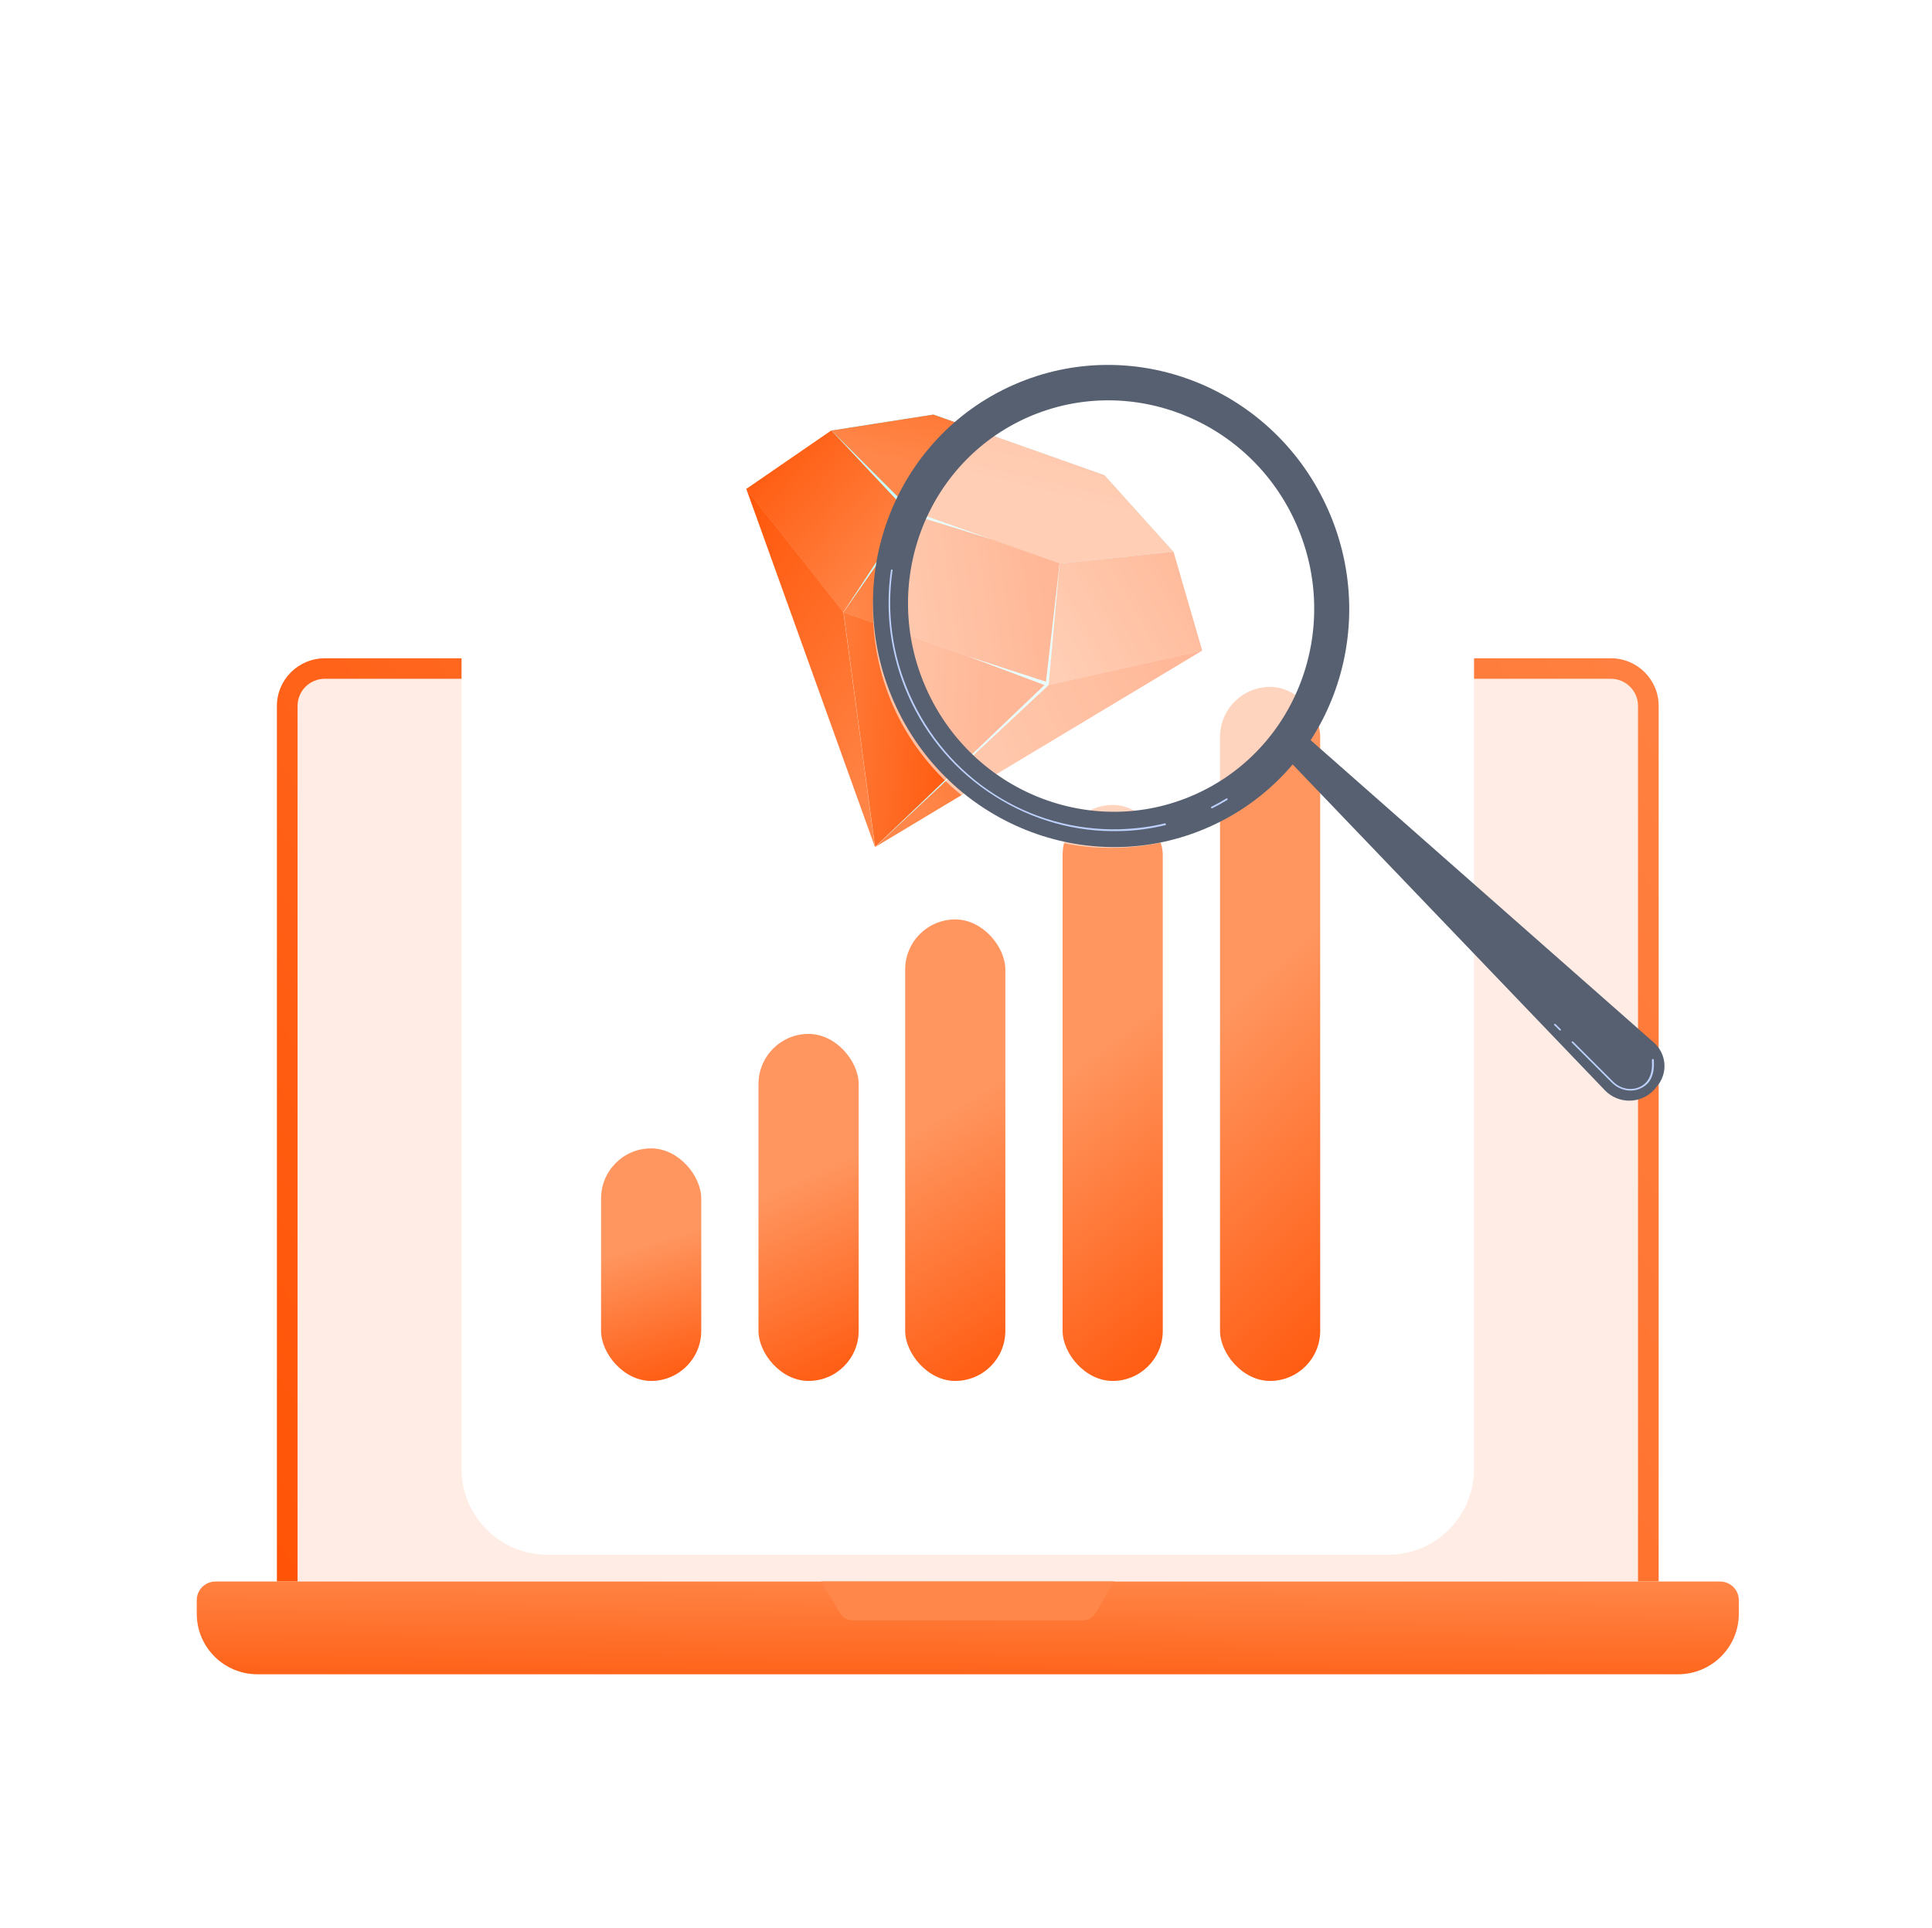
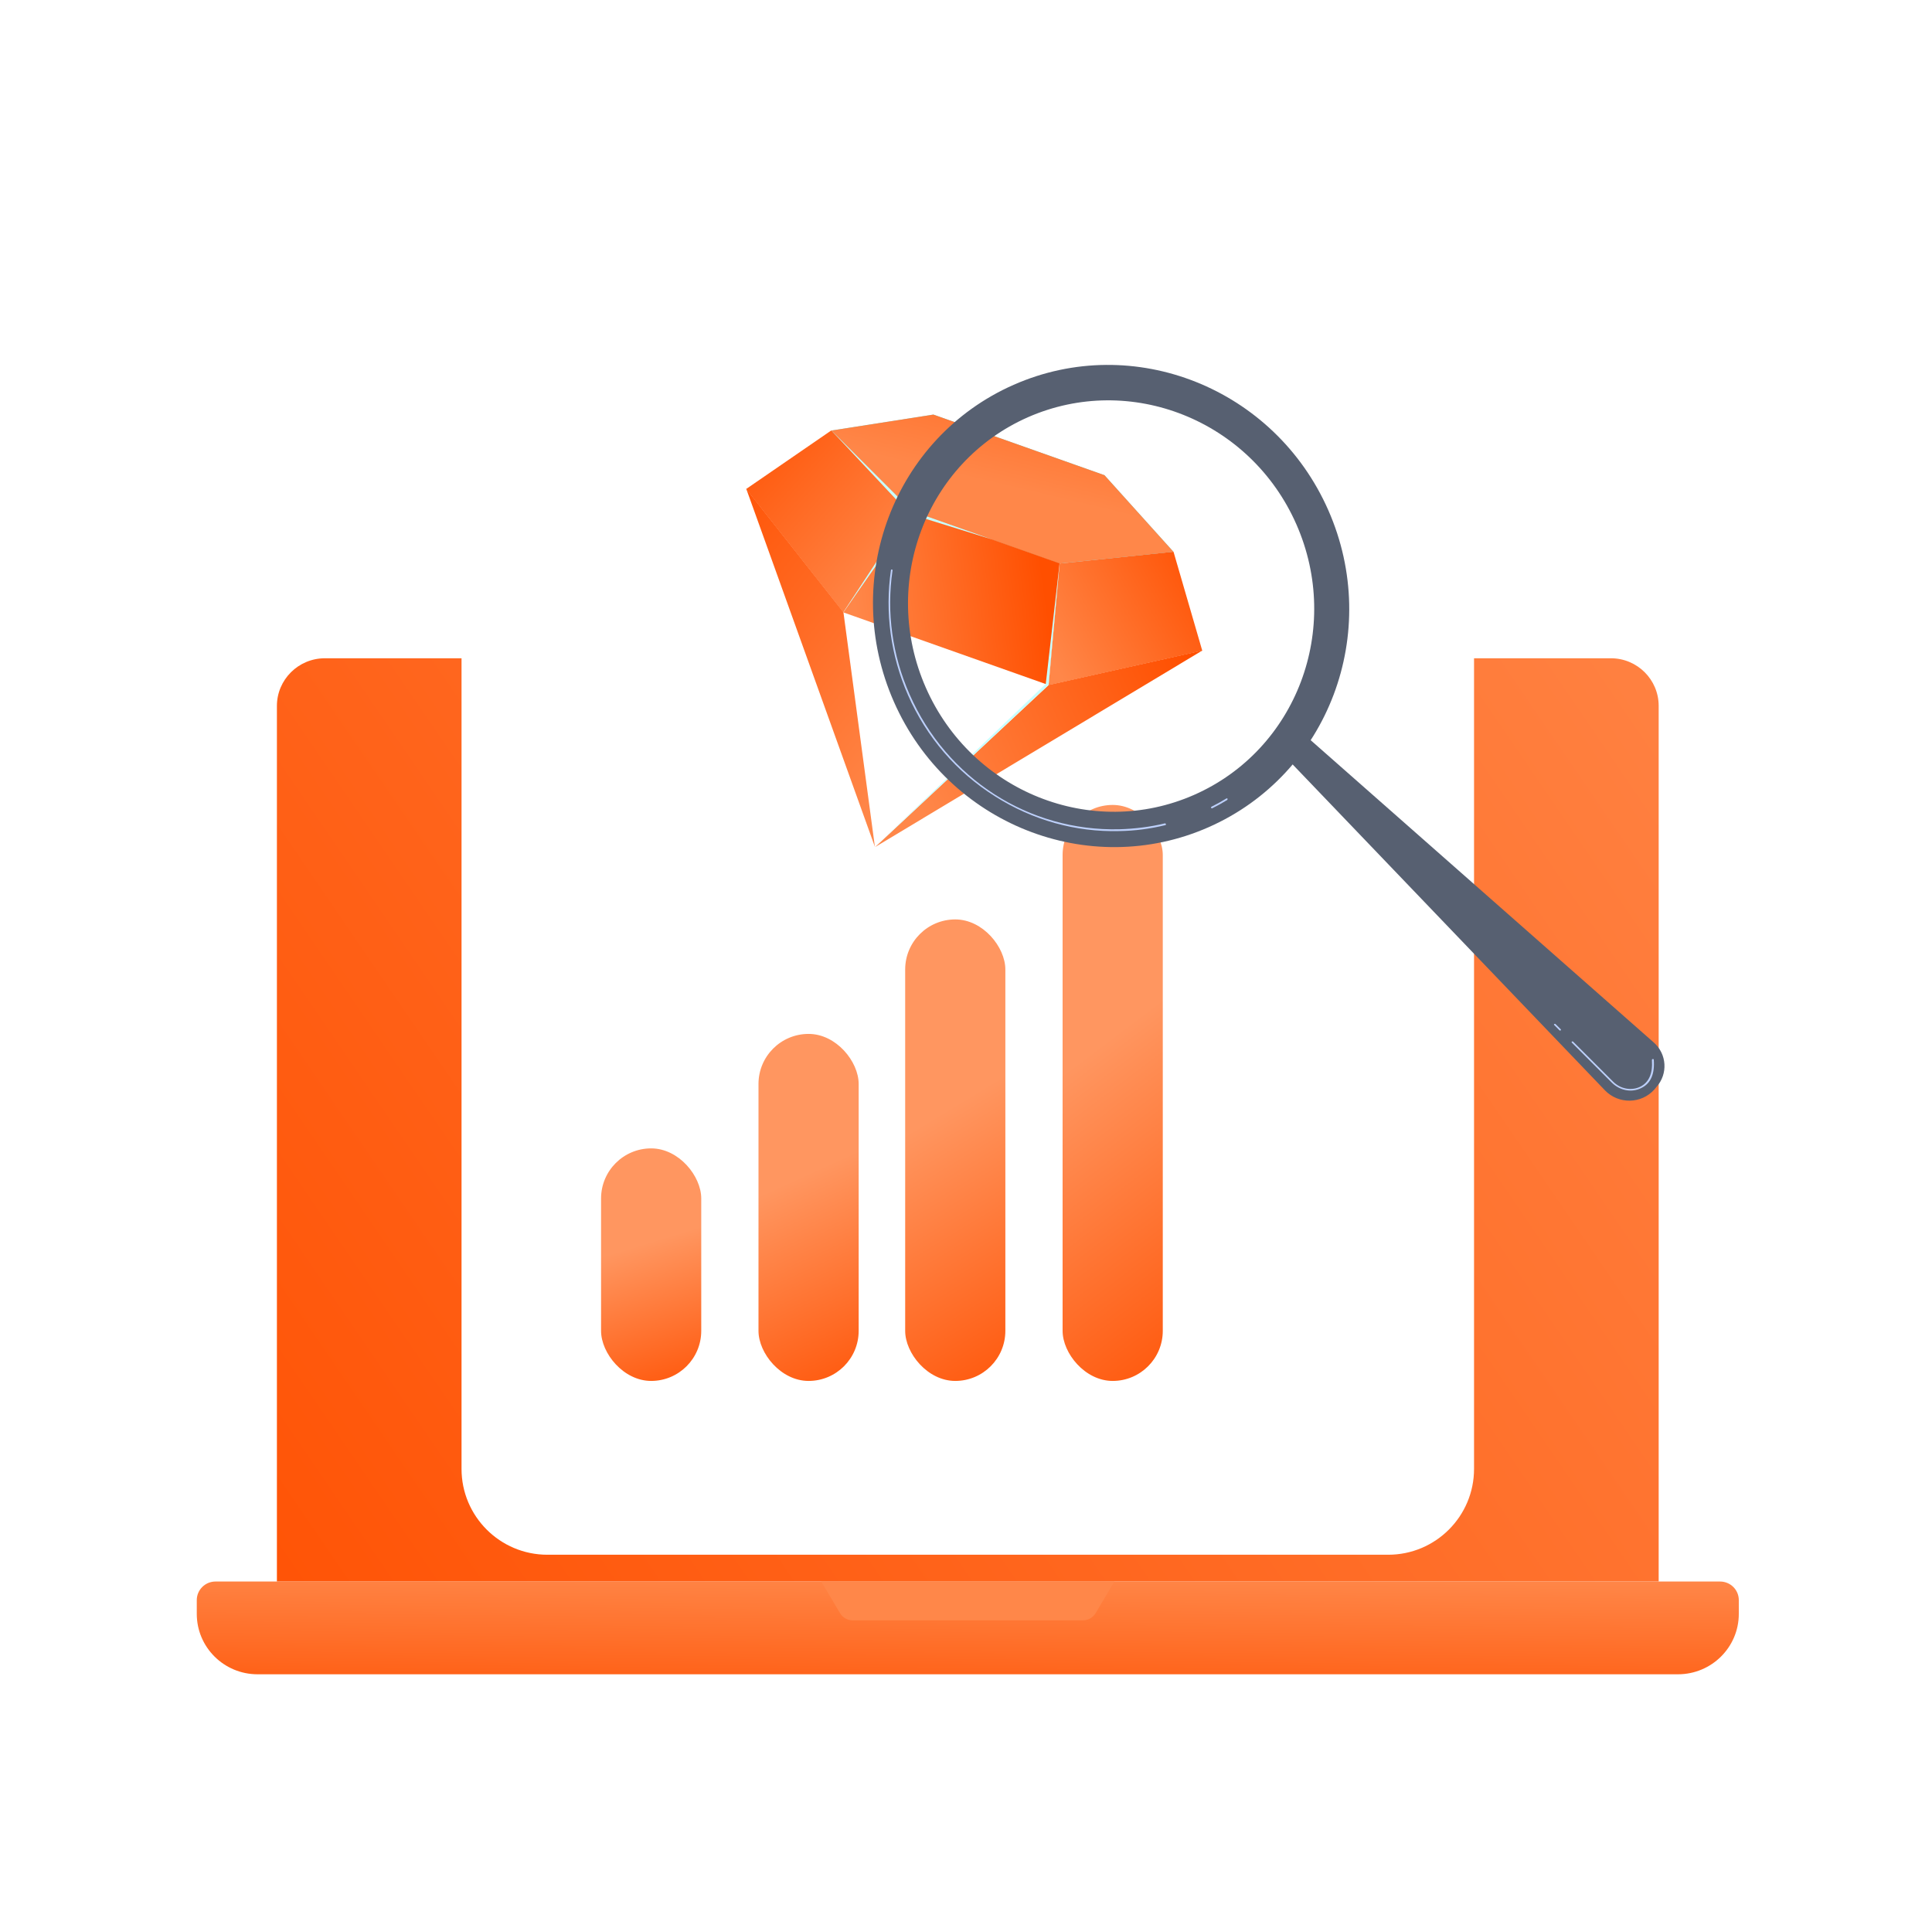
<svg xmlns="http://www.w3.org/2000/svg" width="540" height="539" viewBox="0 0 540 539" fill="none">
  <path d="M486 447.277V451.119C486 460.443 478.394 468 468.992 468H71.989C62.606 468 55 460.443 55 451.119V447.277C55 444.4 57.346 442.069 60.242 442.069H480.74C483.654 442.069 486 444.382 486 447.277Z" fill="url(#paint0_linear_5978_1154)" />
  <path d="M463.604 197.311V442.051H77.396V197.33C77.396 189.973 83.407 184 90.811 184H450.207C457.611 183.982 463.604 189.955 463.604 197.311Z" fill="url(#paint1_linear_5978_1154)" />
-   <path d="M457.831 442.051V197.312C457.831 193.123 454.422 189.736 450.207 189.736H90.793C86.578 189.736 83.169 193.123 83.169 197.312V442.069H457.831V442.051Z" fill="#FFEDE5" />
  <path d="M311.489 442.052L306.247 450.884C305.496 452.14 304.139 452.923 302.673 452.923H238.345C236.879 452.923 235.504 452.158 234.771 450.884L229.53 442.052H311.489Z" fill="url(#paint2_linear_5978_1154)" />
  <g filter="url(#filter0_d_5978_1154)">
    <path d="M388 71H153C139.745 71 129 81.745 129 95V402C129 415.255 139.745 426 153 426H388C401.255 426 412 415.255 412 402V95C412 81.745 401.255 71 388 71Z" fill="white" />
  </g>
  <g clip-path="url(#clip0_5978_1154)">
    <path d="M254.917 142.863L235.698 171.146L208.548 136.688L232.355 120.314L254.807 142.73L254.917 142.863Z" fill="url(#paint3_linear_5978_1154)" />
    <path d="M208.594 136.669L235.74 171.123L244.536 236.704L208.594 136.669Z" fill="url(#paint4_linear_5978_1154)" />
-     <path d="M235.779 171.138L244.576 236.728L293.093 191.431L235.779 171.138Z" fill="url(#paint5_linear_5978_1154)" />
    <path d="M327.972 154.226L305.823 156.519L302.024 156.91L298.247 157.299L296.132 157.523L254.93 142.928L232.345 120.352L260.882 115.886L308.7 132.824L327.972 154.226Z" fill="#5AE6F3" />
    <path d="M327.972 154.226L305.823 156.519L302.024 156.91L298.247 157.299L296.132 157.523L254.93 142.928L232.345 120.352L260.882 115.886L308.7 132.824L327.972 154.226Z" fill="url(#paint6_linear_5978_1154)" />
    <path d="M296.171 157.516L293.086 191.512L336.035 181.875L328.001 154.227L296.171 157.516Z" fill="url(#paint7_linear_5978_1154)" />
    <path d="M254.965 142.886L296.147 157.47L293.062 191.482L235.729 171.179L254.965 142.886Z" fill="url(#paint8_linear_5978_1154)" />
-     <path d="M336.054 181.836L293.11 191.472L244.601 236.763L336.054 181.836Z" fill="url(#paint9_linear_5978_1154)" />
+     <path d="M336.054 181.836L293.11 191.472L244.601 236.763L336.054 181.836" fill="url(#paint9_linear_5978_1154)" />
    <path d="M293.075 191.462L296.157 157.483L292.302 191.136L244.601 236.734L293.075 191.462Z" fill="#C8FFFF" />
-     <path d="M270.56 183.461L292.511 190.615L292.311 191.173L292.06 191.523L270.56 183.461Z" fill="#C8FFFF" />
    <path d="M254.935 142.879L232.371 120.328L253.96 143.318L235.714 171.165L254.877 143.83L277.283 150.792L254.935 142.879Z" fill="#C8FFFF" />
  </g>
  <rect x="168" y="321" width="28" height="65" rx="14" fill="url(#paint10_linear_5978_1154)" />
  <rect x="212" y="289" width="28" height="97" rx="14" fill="url(#paint11_linear_5978_1154)" />
  <rect x="253" y="257" width="28" height="129" rx="14" fill="url(#paint12_linear_5978_1154)" />
  <rect x="297" y="225" width="28" height="161" rx="14" fill="url(#paint13_linear_5978_1154)" />
-   <rect x="341" y="192" width="28" height="194" rx="14" fill="url(#paint14_linear_5978_1154)" />
-   <path opacity="0.59" d="M310.5 237C328.86 237 345.485 229.566 357.526 217.526C369.566 205.485 377 188.86 377 170.5C377 133.779 347.221 104 310.5 104C273.779 104 244 133.779 244 170.5C244 207.221 273.779 237 310.5 237Z" fill="white" />
  <path d="M358.013 210.251L448.586 304.777C452.411 308.729 458.785 308.601 462.418 304.522L462.991 303.821C466.242 300.188 465.923 294.642 462.227 291.392L363.558 204.451L358.013 210.251Z" fill="#576071" />
  <path d="M249.848 196.165C264.89 230.33 304.281 246.009 337.808 231.222C371.335 216.434 386.313 176.789 371.271 142.624C356.228 108.46 316.838 92.78 283.311 107.568C249.784 122.355 234.805 162.001 249.848 196.165ZM362.347 146.576C375.159 175.705 362.411 209.551 333.792 222.171C305.173 234.791 271.583 221.342 258.771 192.213C245.96 163.085 258.707 129.239 287.326 116.619C315.945 104.062 349.536 117.447 362.347 146.576Z" fill="#576071" />
  <path d="M343.098 223.382C343.098 223.51 343.098 223.573 342.971 223.637C341.632 224.466 340.23 225.23 338.827 225.932C338.7 225.995 338.573 225.932 338.509 225.804C338.445 225.677 338.509 225.549 338.636 225.485C340.039 224.784 341.441 224.019 342.779 223.191C342.907 223.127 343.034 223.127 343.098 223.255C343.098 223.318 343.098 223.318 343.098 223.382ZM325.888 230.393C325.888 230.521 325.825 230.648 325.697 230.648C321.49 231.668 317.156 232.242 312.886 232.306C300.648 232.624 288.601 229.246 278.148 222.617C267.376 215.861 258.962 206.045 253.799 194.317C248.955 183.29 247.298 171.18 249.019 159.388C249.019 159.26 249.146 159.133 249.274 159.197C249.401 159.197 249.529 159.324 249.465 159.452C247.744 171.18 249.401 183.163 254.245 194.126C264.571 217.646 287.581 232.433 312.886 231.796C317.156 231.668 321.49 231.158 325.633 230.138C325.761 230.202 325.888 230.266 325.888 230.393Z" fill="#BDD0FB" />
  <path d="M462.227 296.172C462.545 300.188 461.398 302.865 458.721 304.139C456.044 305.478 452.793 304.841 450.562 302.673L439.344 291.455C439.217 291.392 439.281 291.2 439.344 291.137C439.408 291.073 439.599 291.073 439.663 291.137L450.881 302.355C452.921 304.394 455.98 304.968 458.466 303.757C460.888 302.546 461.972 300.06 461.717 296.3C461.717 296.172 461.781 296.045 461.908 296.045C462.099 295.981 462.163 296.045 462.227 296.172Z" fill="#BDD0FB" />
  <path d="M436.285 287.822C436.285 287.886 436.285 287.949 436.221 288.013C436.157 288.077 435.966 288.077 435.902 288.013L434.436 286.547C434.309 286.483 434.309 286.292 434.436 286.228C434.5 286.165 434.691 286.165 434.755 286.228L436.221 287.694C436.285 287.758 436.285 287.758 436.285 287.822Z" fill="#BDD0FB" />
  <defs>
    <filter id="filter0_d_5978_1154" x="114.693" y="65.277" width="311.614" height="383.614" filterUnits="userSpaceOnUse" color-interpolation-filters="sRGB">
      <feFlood flood-opacity="0" result="BackgroundImageFix" />
      <feColorMatrix in="SourceAlpha" type="matrix" values="0 0 0 0 0 0 0 0 0 0 0 0 0 0 0 0 0 0 127 0" result="hardAlpha" />
      <feMorphology radius="2.861" operator="erode" in="SourceAlpha" result="effect1_dropShadow_5978_1154" />
      <feOffset dy="8.584" />
      <feGaussianBlur stdDeviation="8.584" />
      <feComposite in2="hardAlpha" operator="out" />
      <feColorMatrix type="matrix" values="0 0 0 0 0.346 0 0 0 0 0.32 0 0 0 0 0.505 0 0 0 0.08 0" />
      <feBlend mode="normal" in2="BackgroundImageFix" result="effect1_dropShadow_5978_1154" />
      <feBlend mode="normal" in="SourceGraphic" in2="effect1_dropShadow_5978_1154" result="shape" />
    </filter>
    <linearGradient id="paint0_linear_5978_1154" x1="87.058" y1="483.529" x2="87.569" y2="437.347" gradientUnits="userSpaceOnUse">
      <stop stop-color="#FF4F00" />
      <stop offset="1" stop-color="#FF8749" />
    </linearGradient>
    <linearGradient id="paint1_linear_5978_1154" x1="-42.282" y1="355.621" x2="432.816" y2="31.131" gradientUnits="userSpaceOnUse">
      <stop stop-color="#FF4F00" />
      <stop offset="1" stop-color="#FF8749" />
    </linearGradient>
    <linearGradient id="paint2_linear_5978_1154" x1="297.563" y1="374.535" x2="308.261" y2="393.642" gradientUnits="userSpaceOnUse">
      <stop stop-color="#FF4F00" />
      <stop offset="1" stop-color="#FF8749" />
    </linearGradient>
    <linearGradient id="paint3_linear_5978_1154" x1="205.678" y1="115.197" x2="253.331" y2="157.626" gradientUnits="userSpaceOnUse">
      <stop stop-color="#FF4F00" />
      <stop offset="1" stop-color="#FF8749" />
    </linearGradient>
    <linearGradient id="paint4_linear_5978_1154" x1="192.313" y1="138.517" x2="267.741" y2="198.387" gradientUnits="userSpaceOnUse">
      <stop stop-color="#FF4F00" />
      <stop offset="1" stop-color="#FF8749" />
    </linearGradient>
    <linearGradient id="paint5_linear_5978_1154" x1="280.319" y1="172.603" x2="222.818" y2="169.43" gradientUnits="userSpaceOnUse">
      <stop stop-color="#FF4F00" />
      <stop offset="1" stop-color="#FF8749" />
    </linearGradient>
    <linearGradient id="paint6_linear_5978_1154" x1="259.633" y1="66.632" x2="245.161" y2="127.415" gradientUnits="userSpaceOnUse">
      <stop stop-color="#FF4F00" />
      <stop offset="1" stop-color="#FF8749" />
    </linearGradient>
    <linearGradient id="paint7_linear_5978_1154" x1="339.28" y1="156.839" x2="293.023" y2="182.685" gradientUnits="userSpaceOnUse">
      <stop stop-color="#FF4F00" />
      <stop offset="1" stop-color="#FF8749" />
    </linearGradient>
    <linearGradient id="paint8_linear_5978_1154" x1="289.449" y1="147.06" x2="236.838" y2="154.637" gradientUnits="userSpaceOnUse">
      <stop stop-color="#FF4F00" />
      <stop offset="1" stop-color="#FF8749" />
    </linearGradient>
    <linearGradient id="paint9_linear_5978_1154" x1="329.322" y1="177.023" x2="251.114" y2="212.155" gradientUnits="userSpaceOnUse">
      <stop stop-color="#FF4F00" />
      <stop offset="1" stop-color="#FF8749" />
    </linearGradient>
    <linearGradient id="paint10_linear_5978_1154" x1="182" y1="397.143" x2="168.013" y2="351.359" gradientUnits="userSpaceOnUse">
      <stop stop-color="#FF4F00" />
      <stop offset="1" stop-color="#FF9660" />
    </linearGradient>
    <linearGradient id="paint11_linear_5978_1154" x1="226" y1="402.629" x2="197.805" y2="340.783" gradientUnits="userSpaceOnUse">
      <stop stop-color="#FF4F00" />
      <stop offset="1" stop-color="#FF9660" />
    </linearGradient>
    <linearGradient id="paint12_linear_5978_1154" x1="267" y1="408.114" x2="222.958" y2="335.474" gradientUnits="userSpaceOnUse">
      <stop stop-color="#FF4F00" />
      <stop offset="1" stop-color="#FF9660" />
    </linearGradient>
    <linearGradient id="paint13_linear_5978_1154" x1="311" y1="413.6" x2="251.341" y2="334.758" gradientUnits="userSpaceOnUse">
      <stop stop-color="#FF4F00" />
      <stop offset="1" stop-color="#FF9660" />
    </linearGradient>
    <linearGradient id="paint14_linear_5978_1154" x1="355" y1="419.257" x2="280.618" y2="337.679" gradientUnits="userSpaceOnUse">
      <stop stop-color="#FF4F00" />
      <stop offset="1" stop-color="#FF9660" />
    </linearGradient>
    <clipPath id="clip0_5978_1154">
      <rect width="147" height="129" fill="white" transform="translate(197 111)" />
    </clipPath>
  </defs>
</svg>